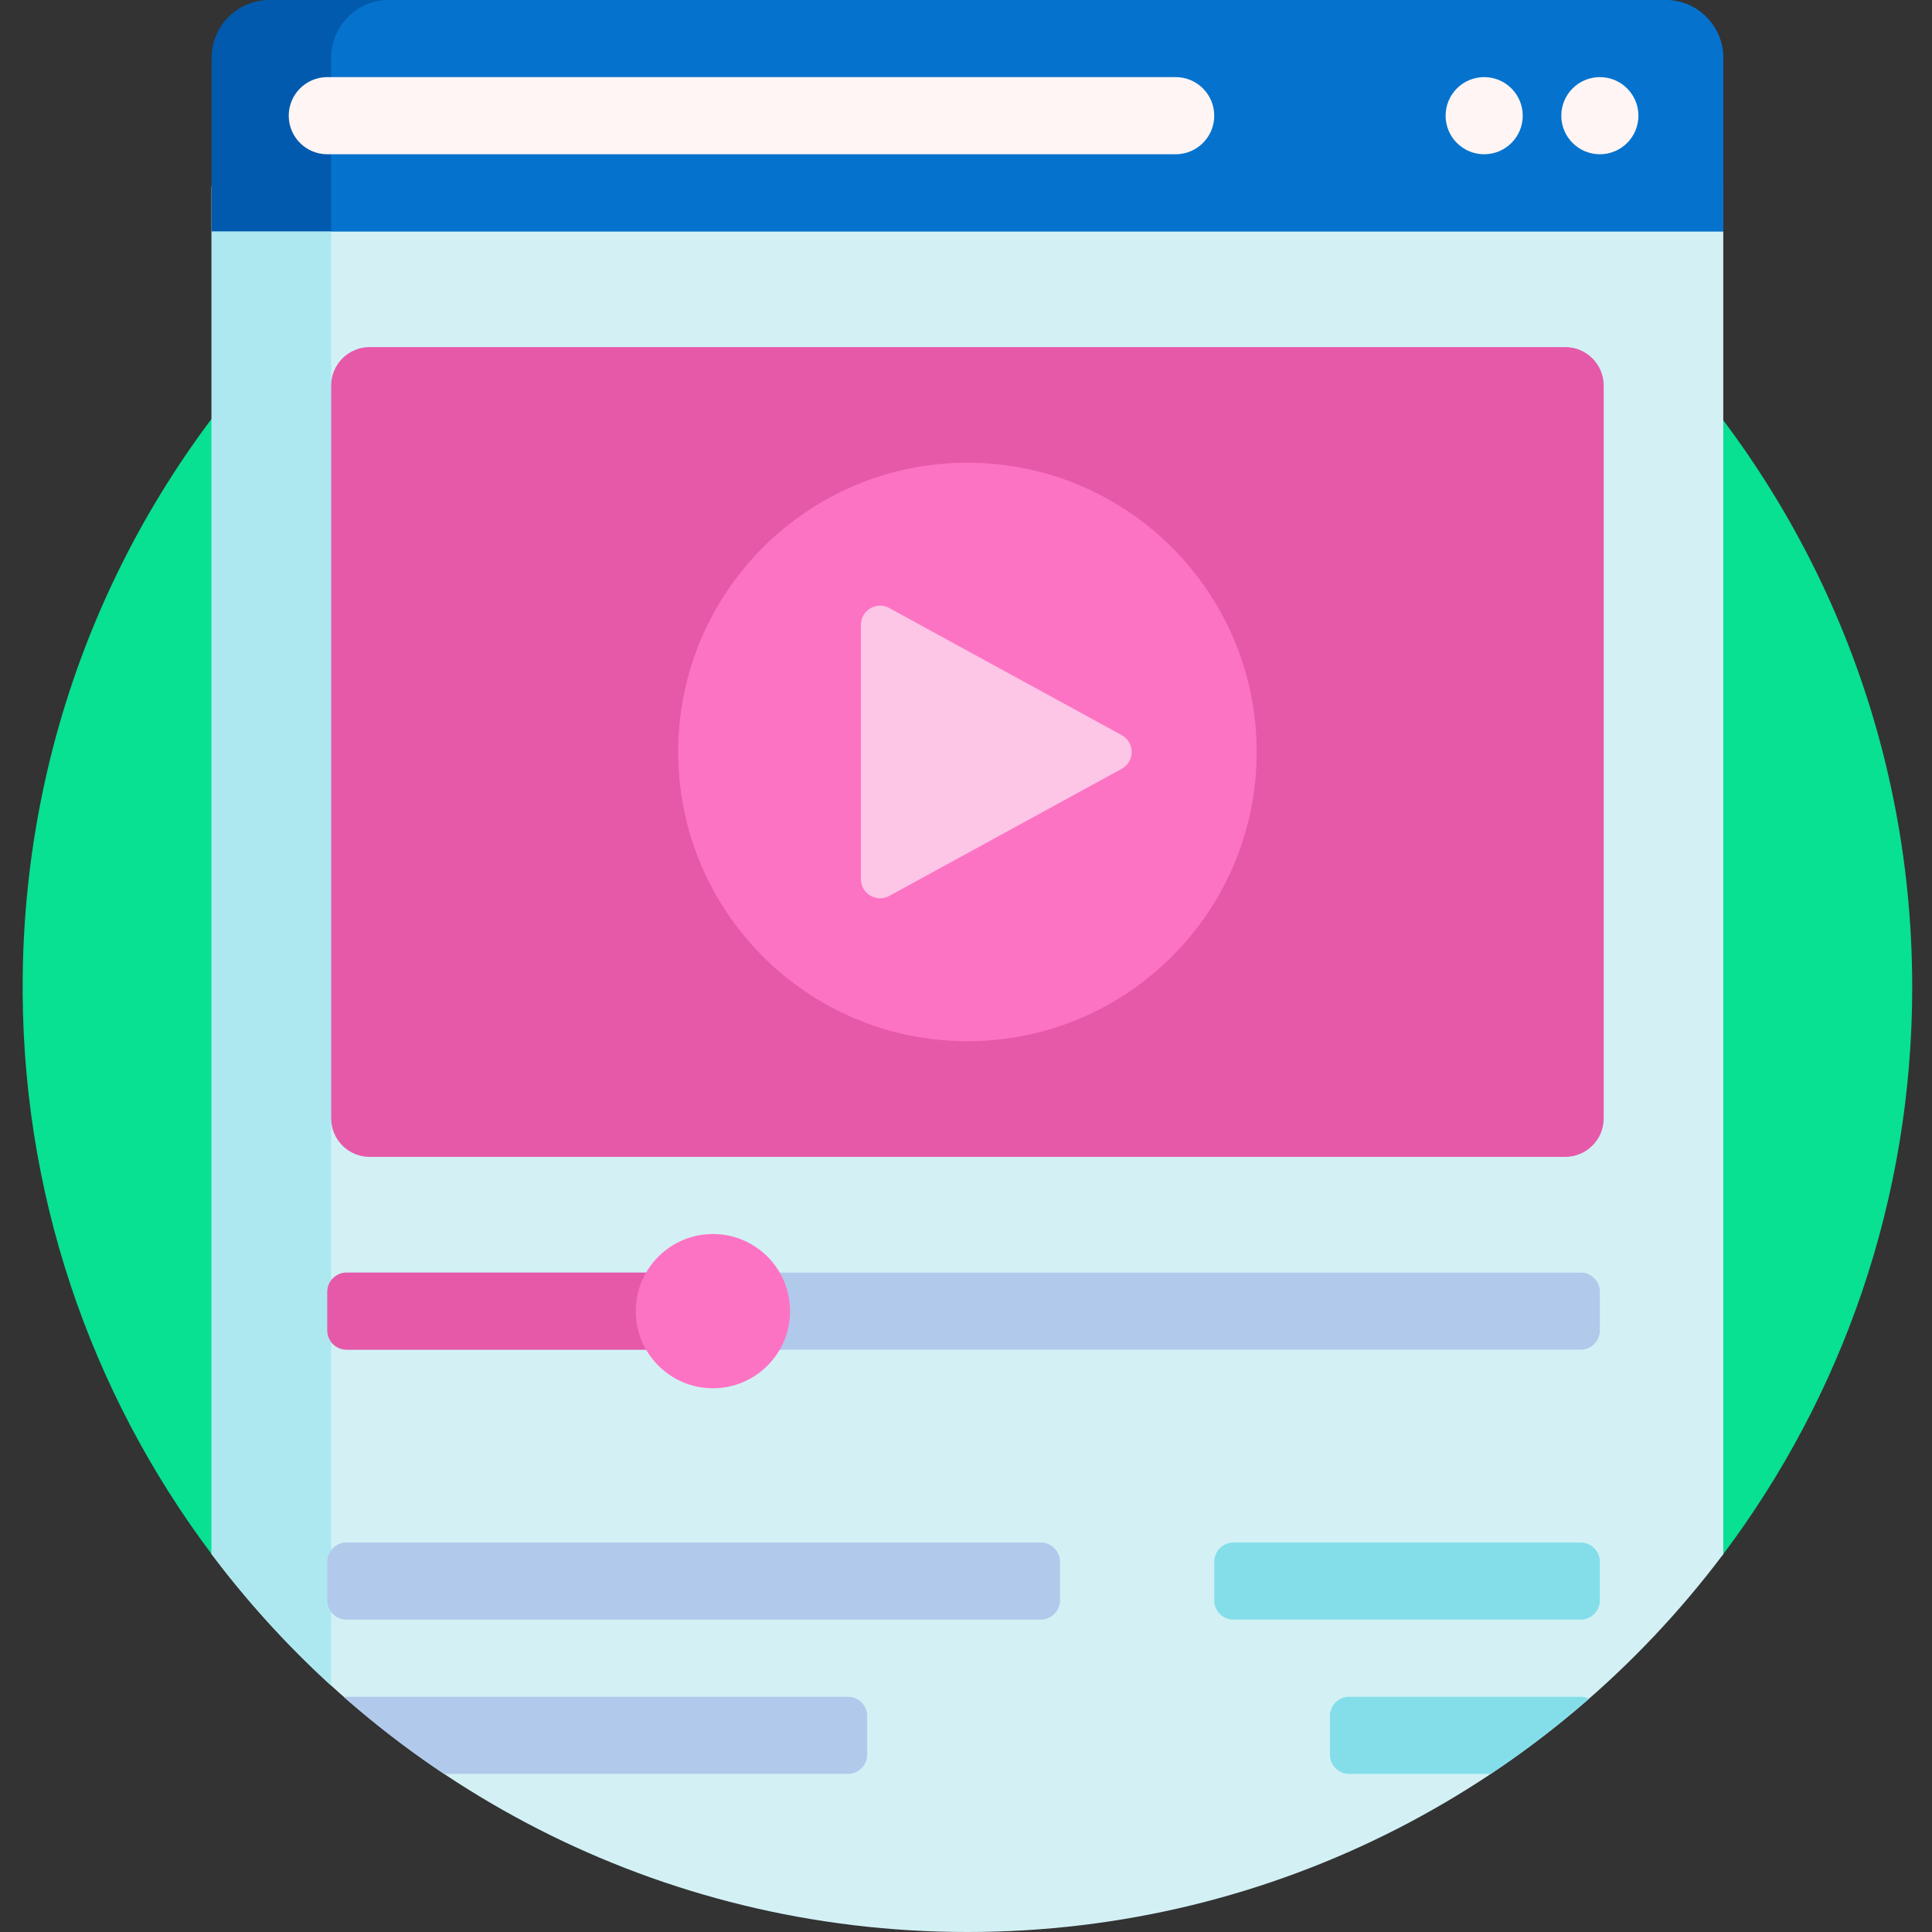
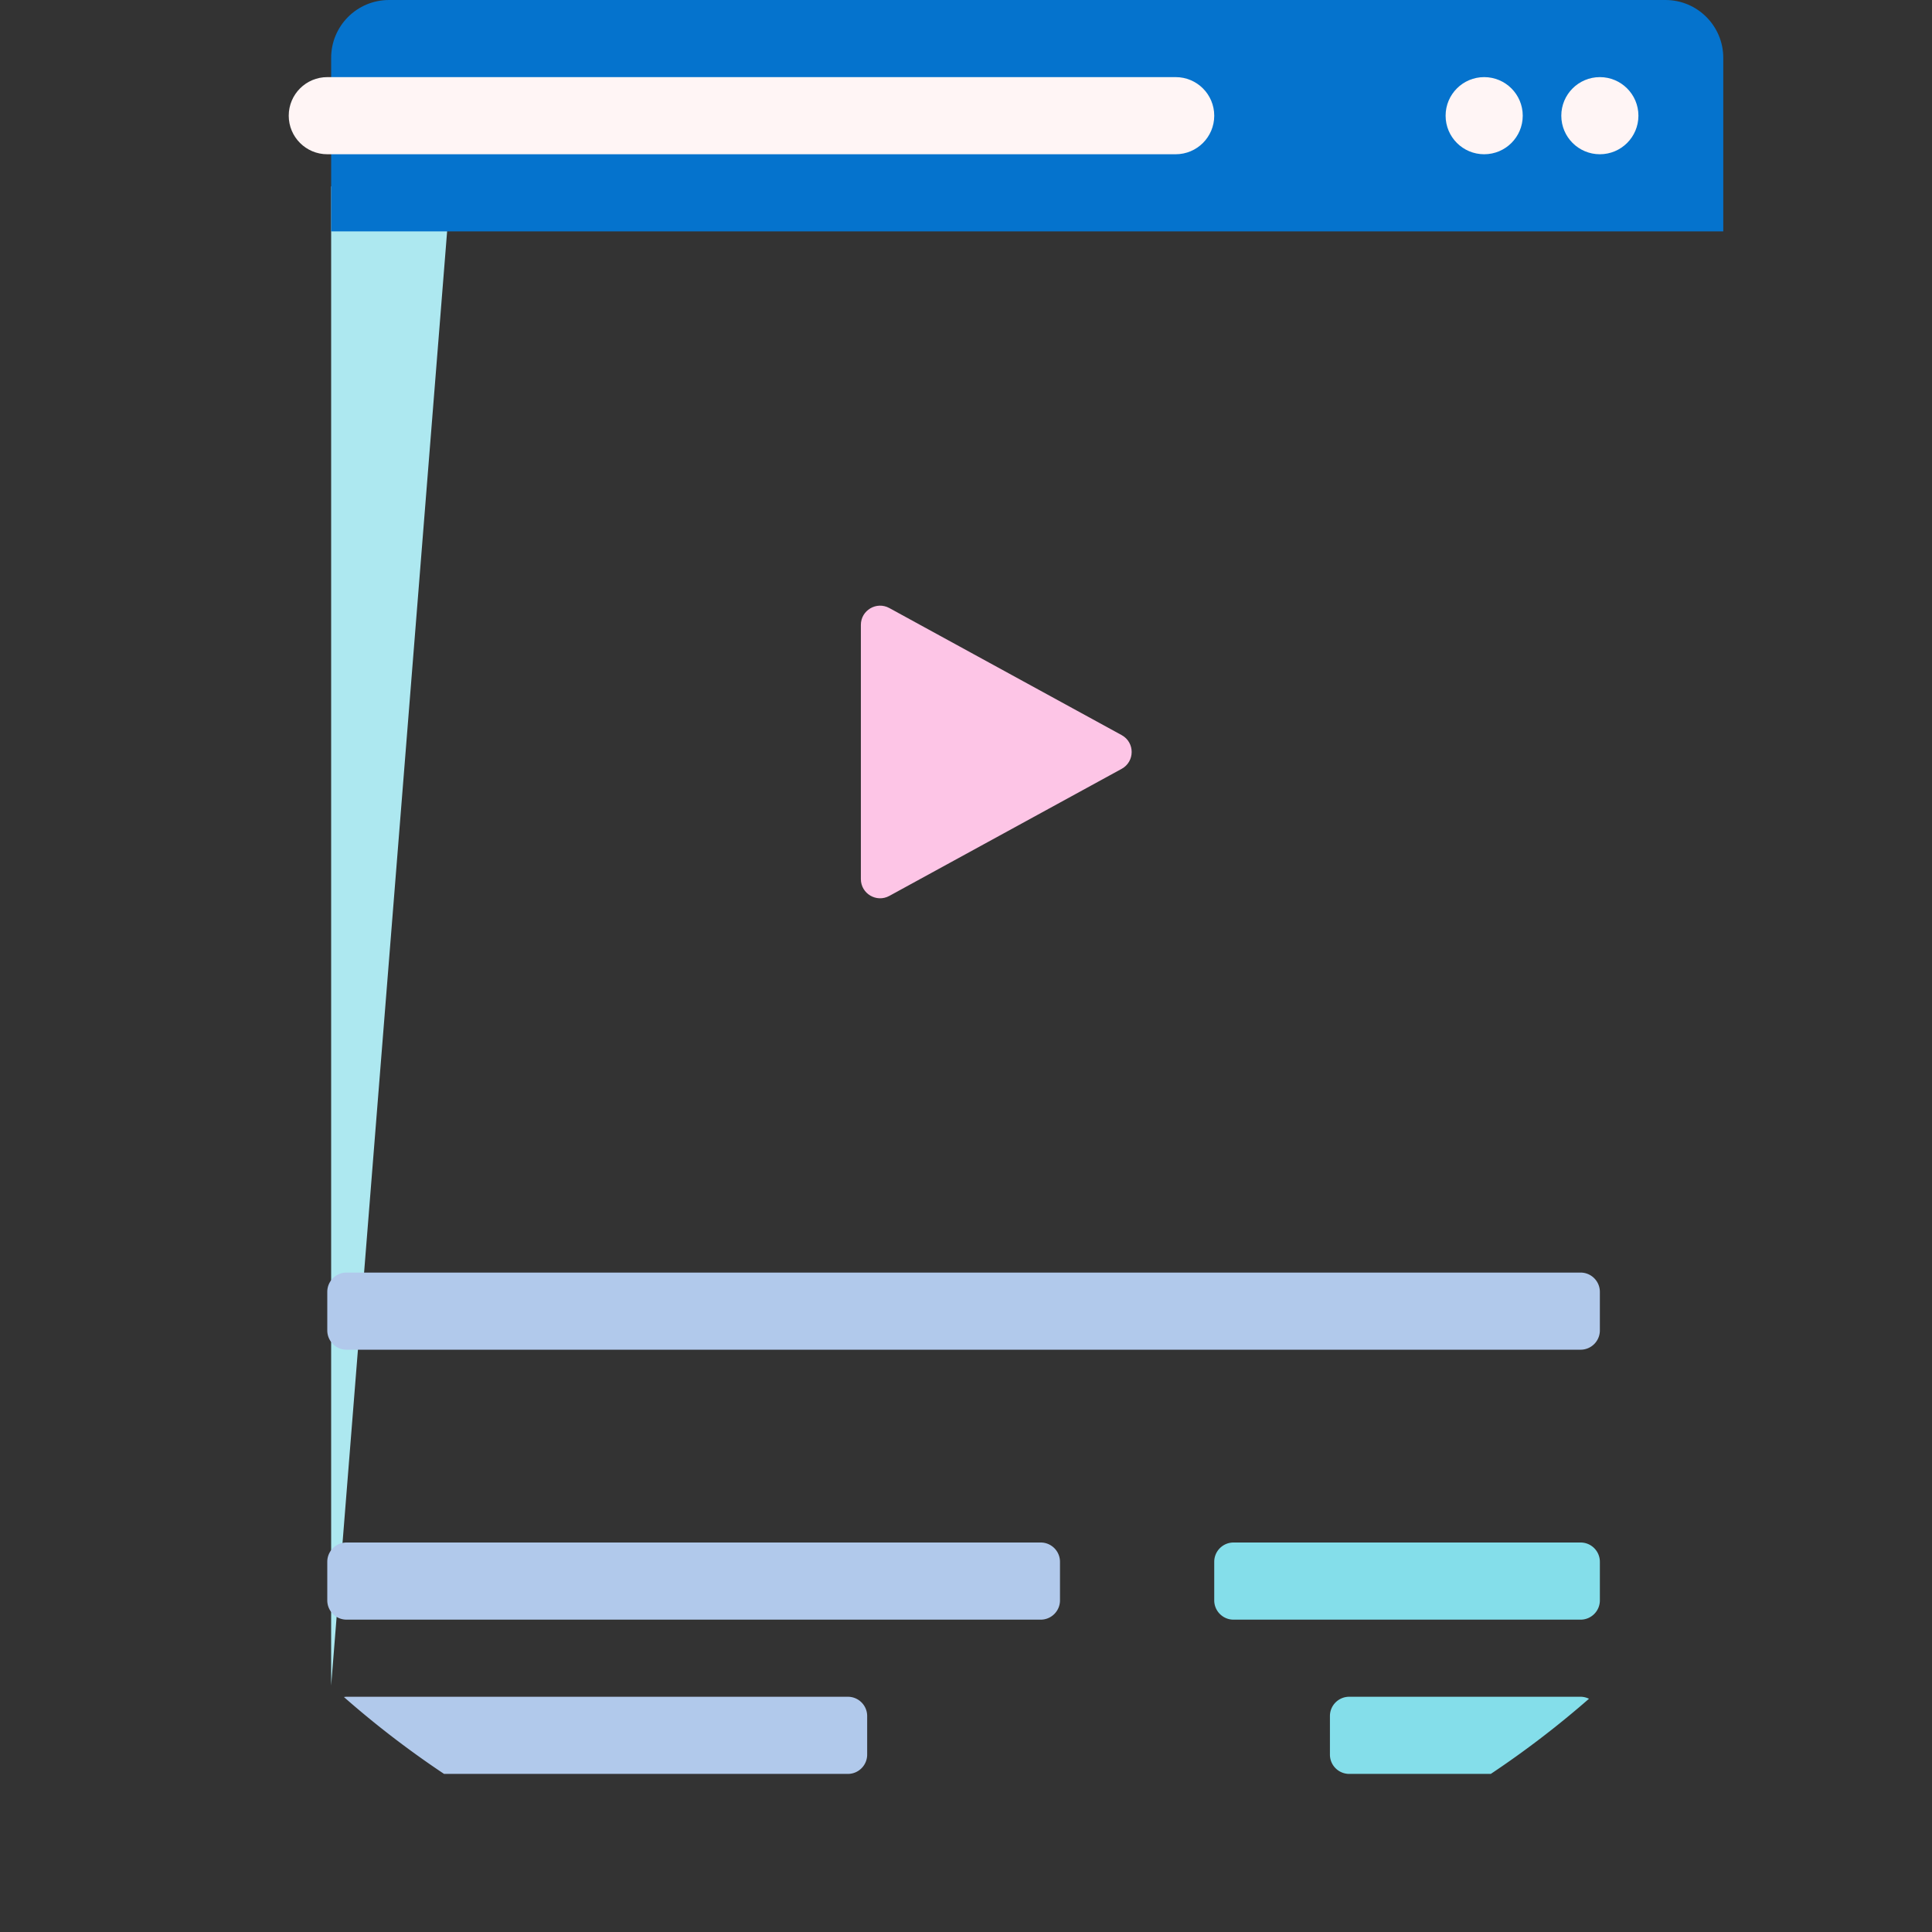
<svg xmlns="http://www.w3.org/2000/svg" height="512pt" viewBox="-6 0 512 512" width="512pt">
  <rect x="-6" y="0" width="512" height="512" fill="#333333" stroke="none" />
-   <path d="M50.11 411.895C17.987 369.156-.782 315.816.022 258.055 1.965 118.915 115.918 8.742 255.047 11.285c136.125 2.488 245.71 113.613 245.71 250.336 0 56.363-18.64 108.399-50.073 150.242-2.625 3.492-7.02 5.149-11.305 4.317-58.477-11.368-122.246-17.618-189-17.618-66.781 0-130.57 6.254-189.063 17.63-4.246.824-8.609-.84-11.207-4.297zm0 0" fill="#08e092" />
-   <path d="M450.684 49.395v362.468C405.004 472.668 332.285 512 250.379 512S95.758 472.652 50.074 411.848V49.395zm0 0" fill="#d3f1f5" />
-   <path d="M81.758 446.695a252.449 252.449 0 01-31.684-34.847V49.395h31.684zm0 0" fill="#ade8f0" />
+   <path d="M81.758 446.695V49.395h31.684zm0 0" fill="#ade8f0" />
  <path d="M412.871 357.684H85.844c-2.82 0-5.11-2.29-5.11-5.11v-10.219c0-2.82 2.29-5.109 5.11-5.109H412.87c2.82 0 5.11 2.29 5.11 5.11v10.218c0 2.82-2.29 5.11-5.11 5.11zM218.7 449.66H85.844c-.235 0-.477.04-.703.07a251.414 251.414 0 0026.539 20.372H218.7c2.82 0 5.109-2.29 5.109-5.114V454.77c0-2.82-2.29-5.11-5.11-5.11zm51.098-40.879H85.844c-2.82 0-5.11 2.29-5.11 5.11v10.222c0 2.82 2.29 5.11 5.11 5.11h183.953c2.82 0 5.11-2.29 5.11-5.11v-10.222c0-2.82-2.29-5.11-5.11-5.11zm0 0" fill="#b1c9eb" />
  <path d="M412.871 449.66c.797 0 1.55.2 2.227.527a252.43 252.43 0 01-26.02 19.915h-37.523a5.11 5.11 0 01-5.11-5.114V454.77c0-2.82 2.285-5.11 5.11-5.11zm0-40.879h-91.976c-2.82 0-5.11 2.29-5.11 5.11v10.222c0 2.82 2.29 5.11 5.11 5.11h91.976c2.82 0 5.11-2.29 5.11-5.11v-10.222c0-2.82-2.29-5.11-5.11-5.11zm0 0" fill="#84deea" />
-   <path d="M450.684 61.316H50.074V15.328C50.074 6.863 56.941 0 65.406 0h369.95c8.464 0 15.328 6.863 15.328 15.328zm0 0" fill="#015aad" />
  <path d="M450.684 61.316H81.758V15.328C81.758 6.863 88.62 0 97.086 0h338.27c8.464 0 15.328 6.863 15.328 15.328zm0 0" fill="#0573cd" />
  <path d="M305.566 40.879H80.734c-5.644 0-10.218-4.574-10.218-10.219 0-5.644 4.574-10.223 10.218-10.223h224.832c5.645 0 10.22 4.579 10.22 10.223 0 5.645-4.575 10.219-10.22 10.219zm91.977-10.219c0-5.644-4.578-10.223-10.223-10.223-5.644 0-10.218 4.579-10.218 10.223 0 5.645 4.574 10.219 10.218 10.219 5.645 0 10.223-4.574 10.223-10.219zm30.656 0c0-5.644-4.574-10.223-10.219-10.223s-10.218 4.579-10.218 10.223c0 5.645 4.574 10.219 10.218 10.219s10.22-4.574 10.22-10.219zm0 0" fill="#fff5f5" />
-   <path d="M419.004 102.195v194.172c0 5.645-4.578 10.219-10.223 10.219H91.977c-5.645 0-10.22-4.574-10.22-10.219V102.195c0-5.644 4.575-10.218 10.22-10.218H408.78c5.645 0 10.223 4.574 10.223 10.218zM177.82 337.246H85.844c-2.82 0-5.11 2.29-5.11 5.11v10.218c0 2.82 2.29 5.11 5.11 5.11h91.976c2.82 0 5.11-2.29 5.11-5.11v-10.219c0-2.82-2.29-5.109-5.11-5.109zm0 0" fill="#e659a9" />
-   <path d="M327.027 199.281c0 42.332-34.316 76.649-76.648 76.649-42.328 0-76.645-34.317-76.645-76.649s34.317-76.648 76.645-76.648c42.332 0 76.648 34.316 76.648 76.648zM182.93 327.027c-11.29 0-20.438 9.149-20.438 20.438s9.149 20.437 20.438 20.437 20.441-9.148 20.441-20.437c0-11.29-9.152-20.438-20.441-20.438zm0 0" fill="#fd73c4" />
  <path d="M291.254 203.75l-61.574 33.676c-3.395 1.855-7.54-.602-7.54-4.469v-67.352c0-3.867 4.145-6.324 7.54-4.468l61.574 33.675c3.531 1.934 3.531 7.004 0 8.938zm0 0" fill="#fdc5e6" />
</svg>